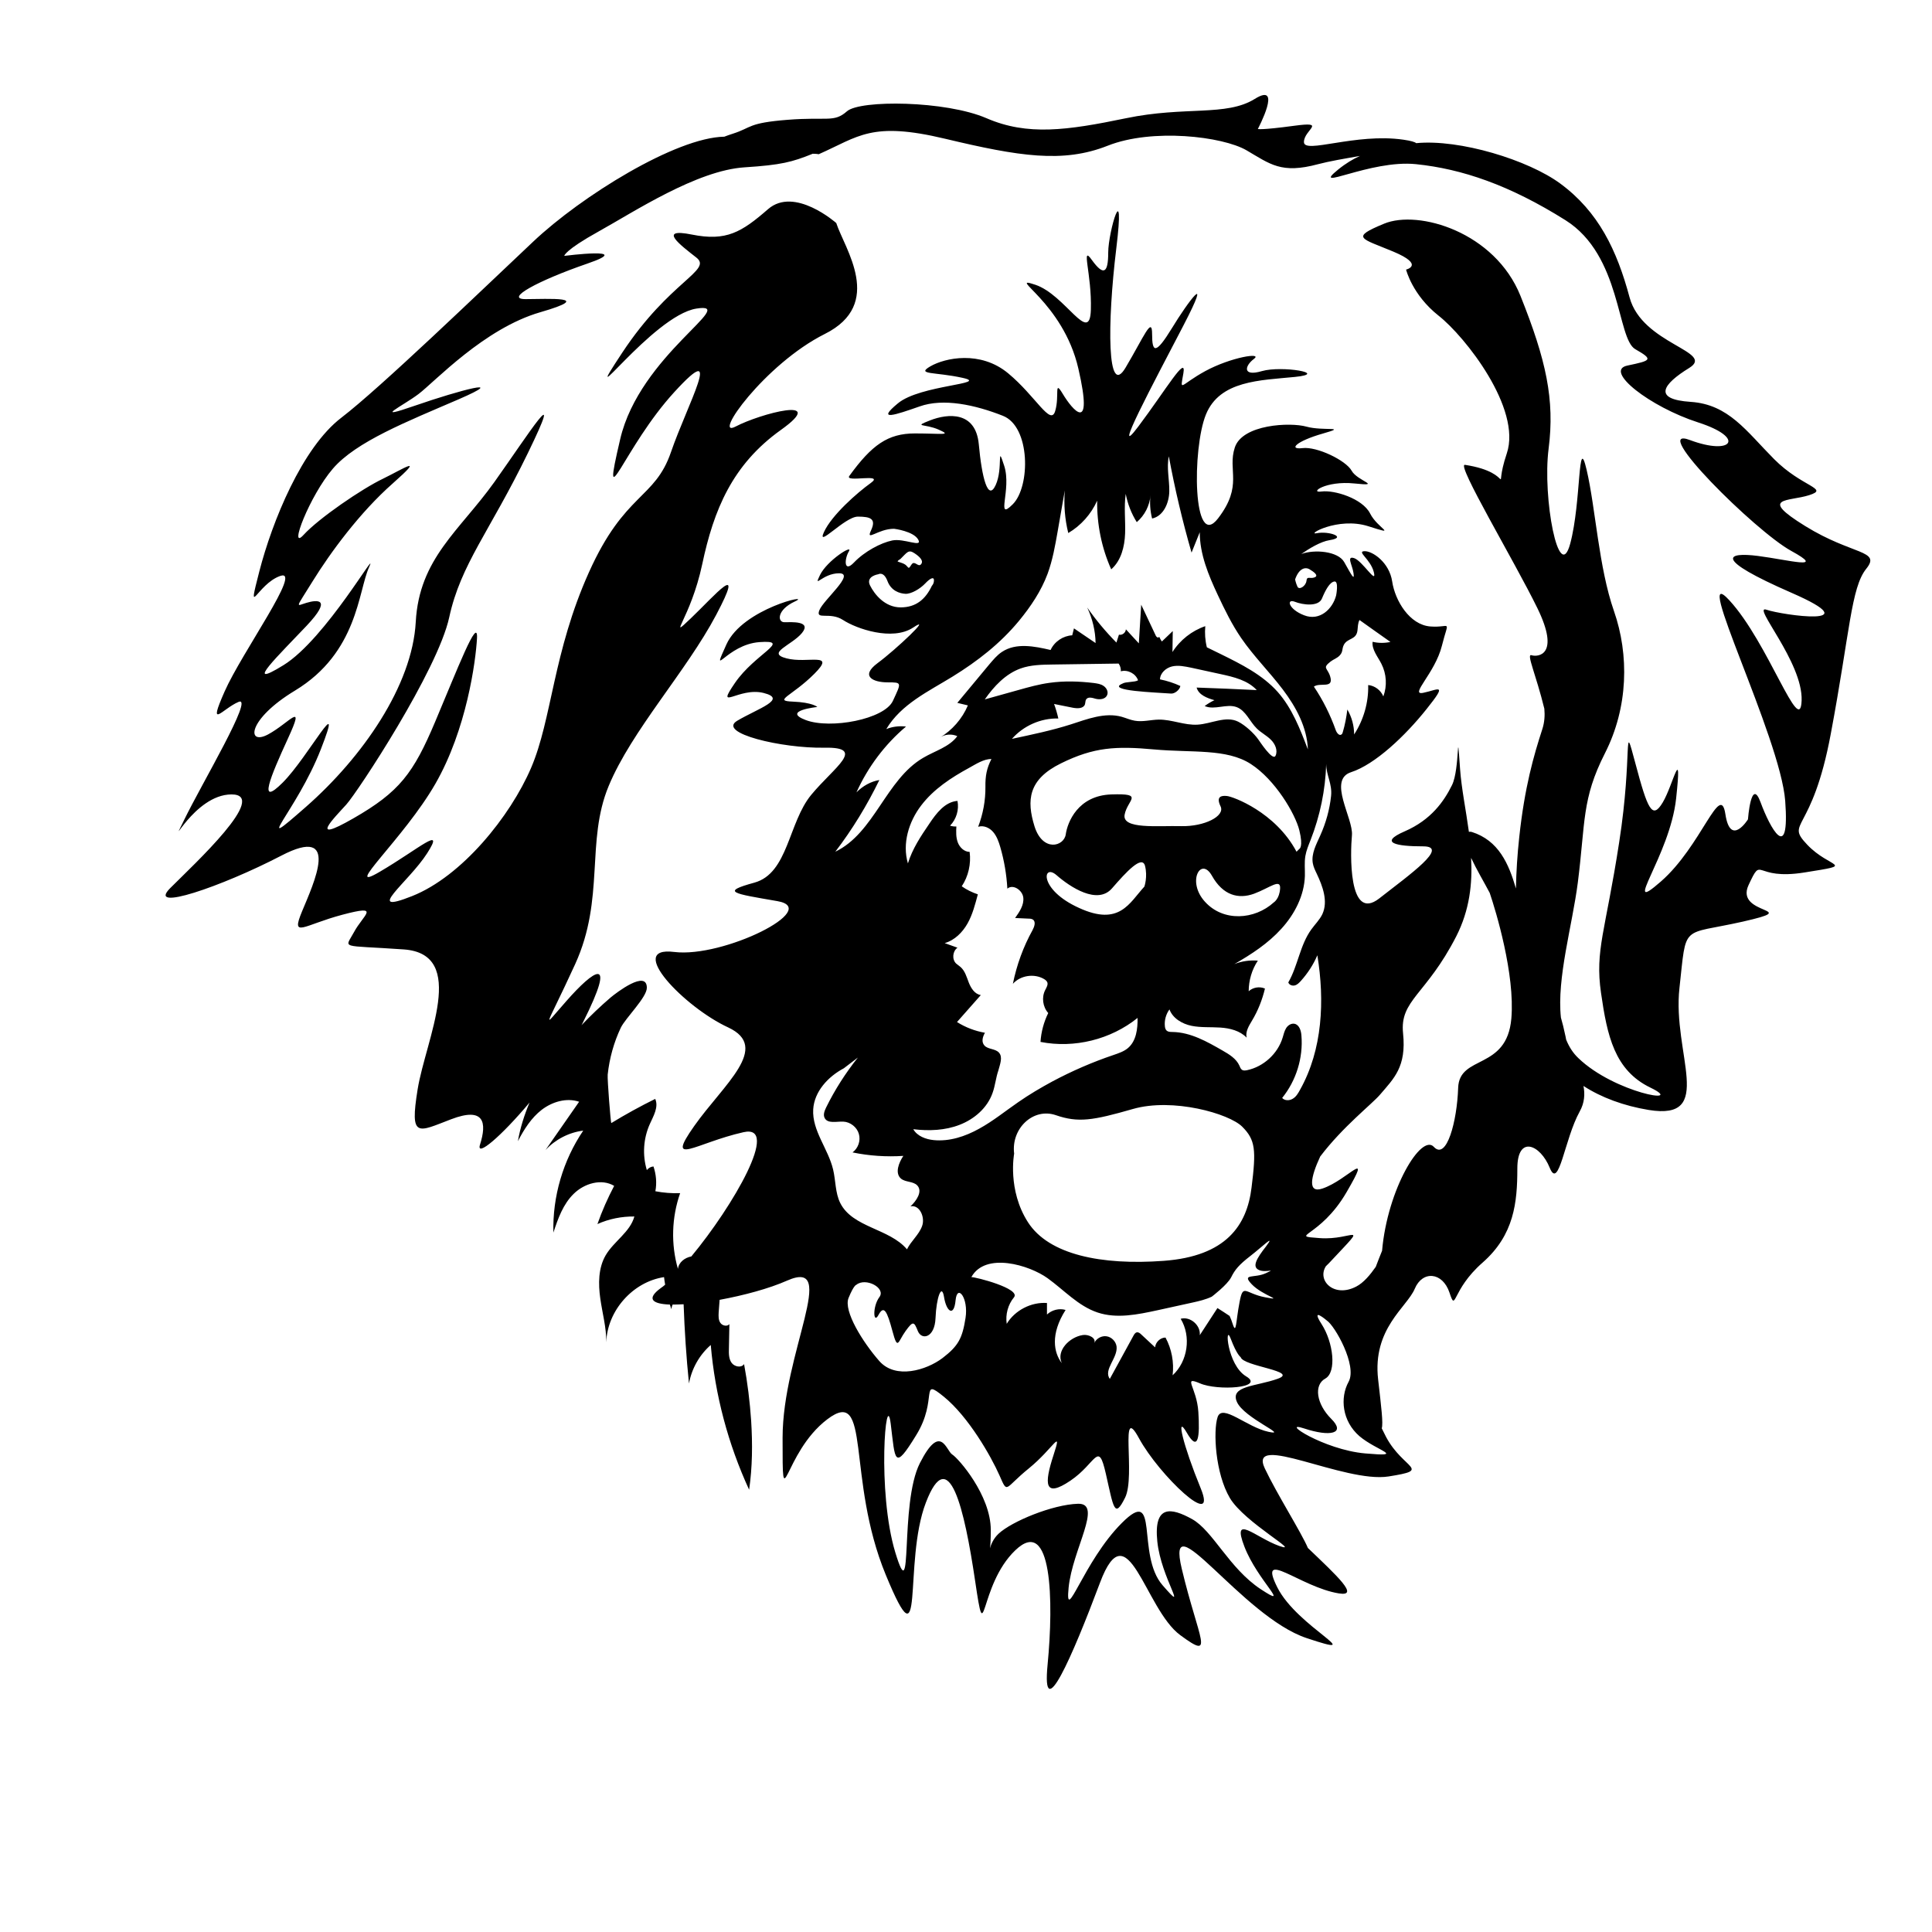
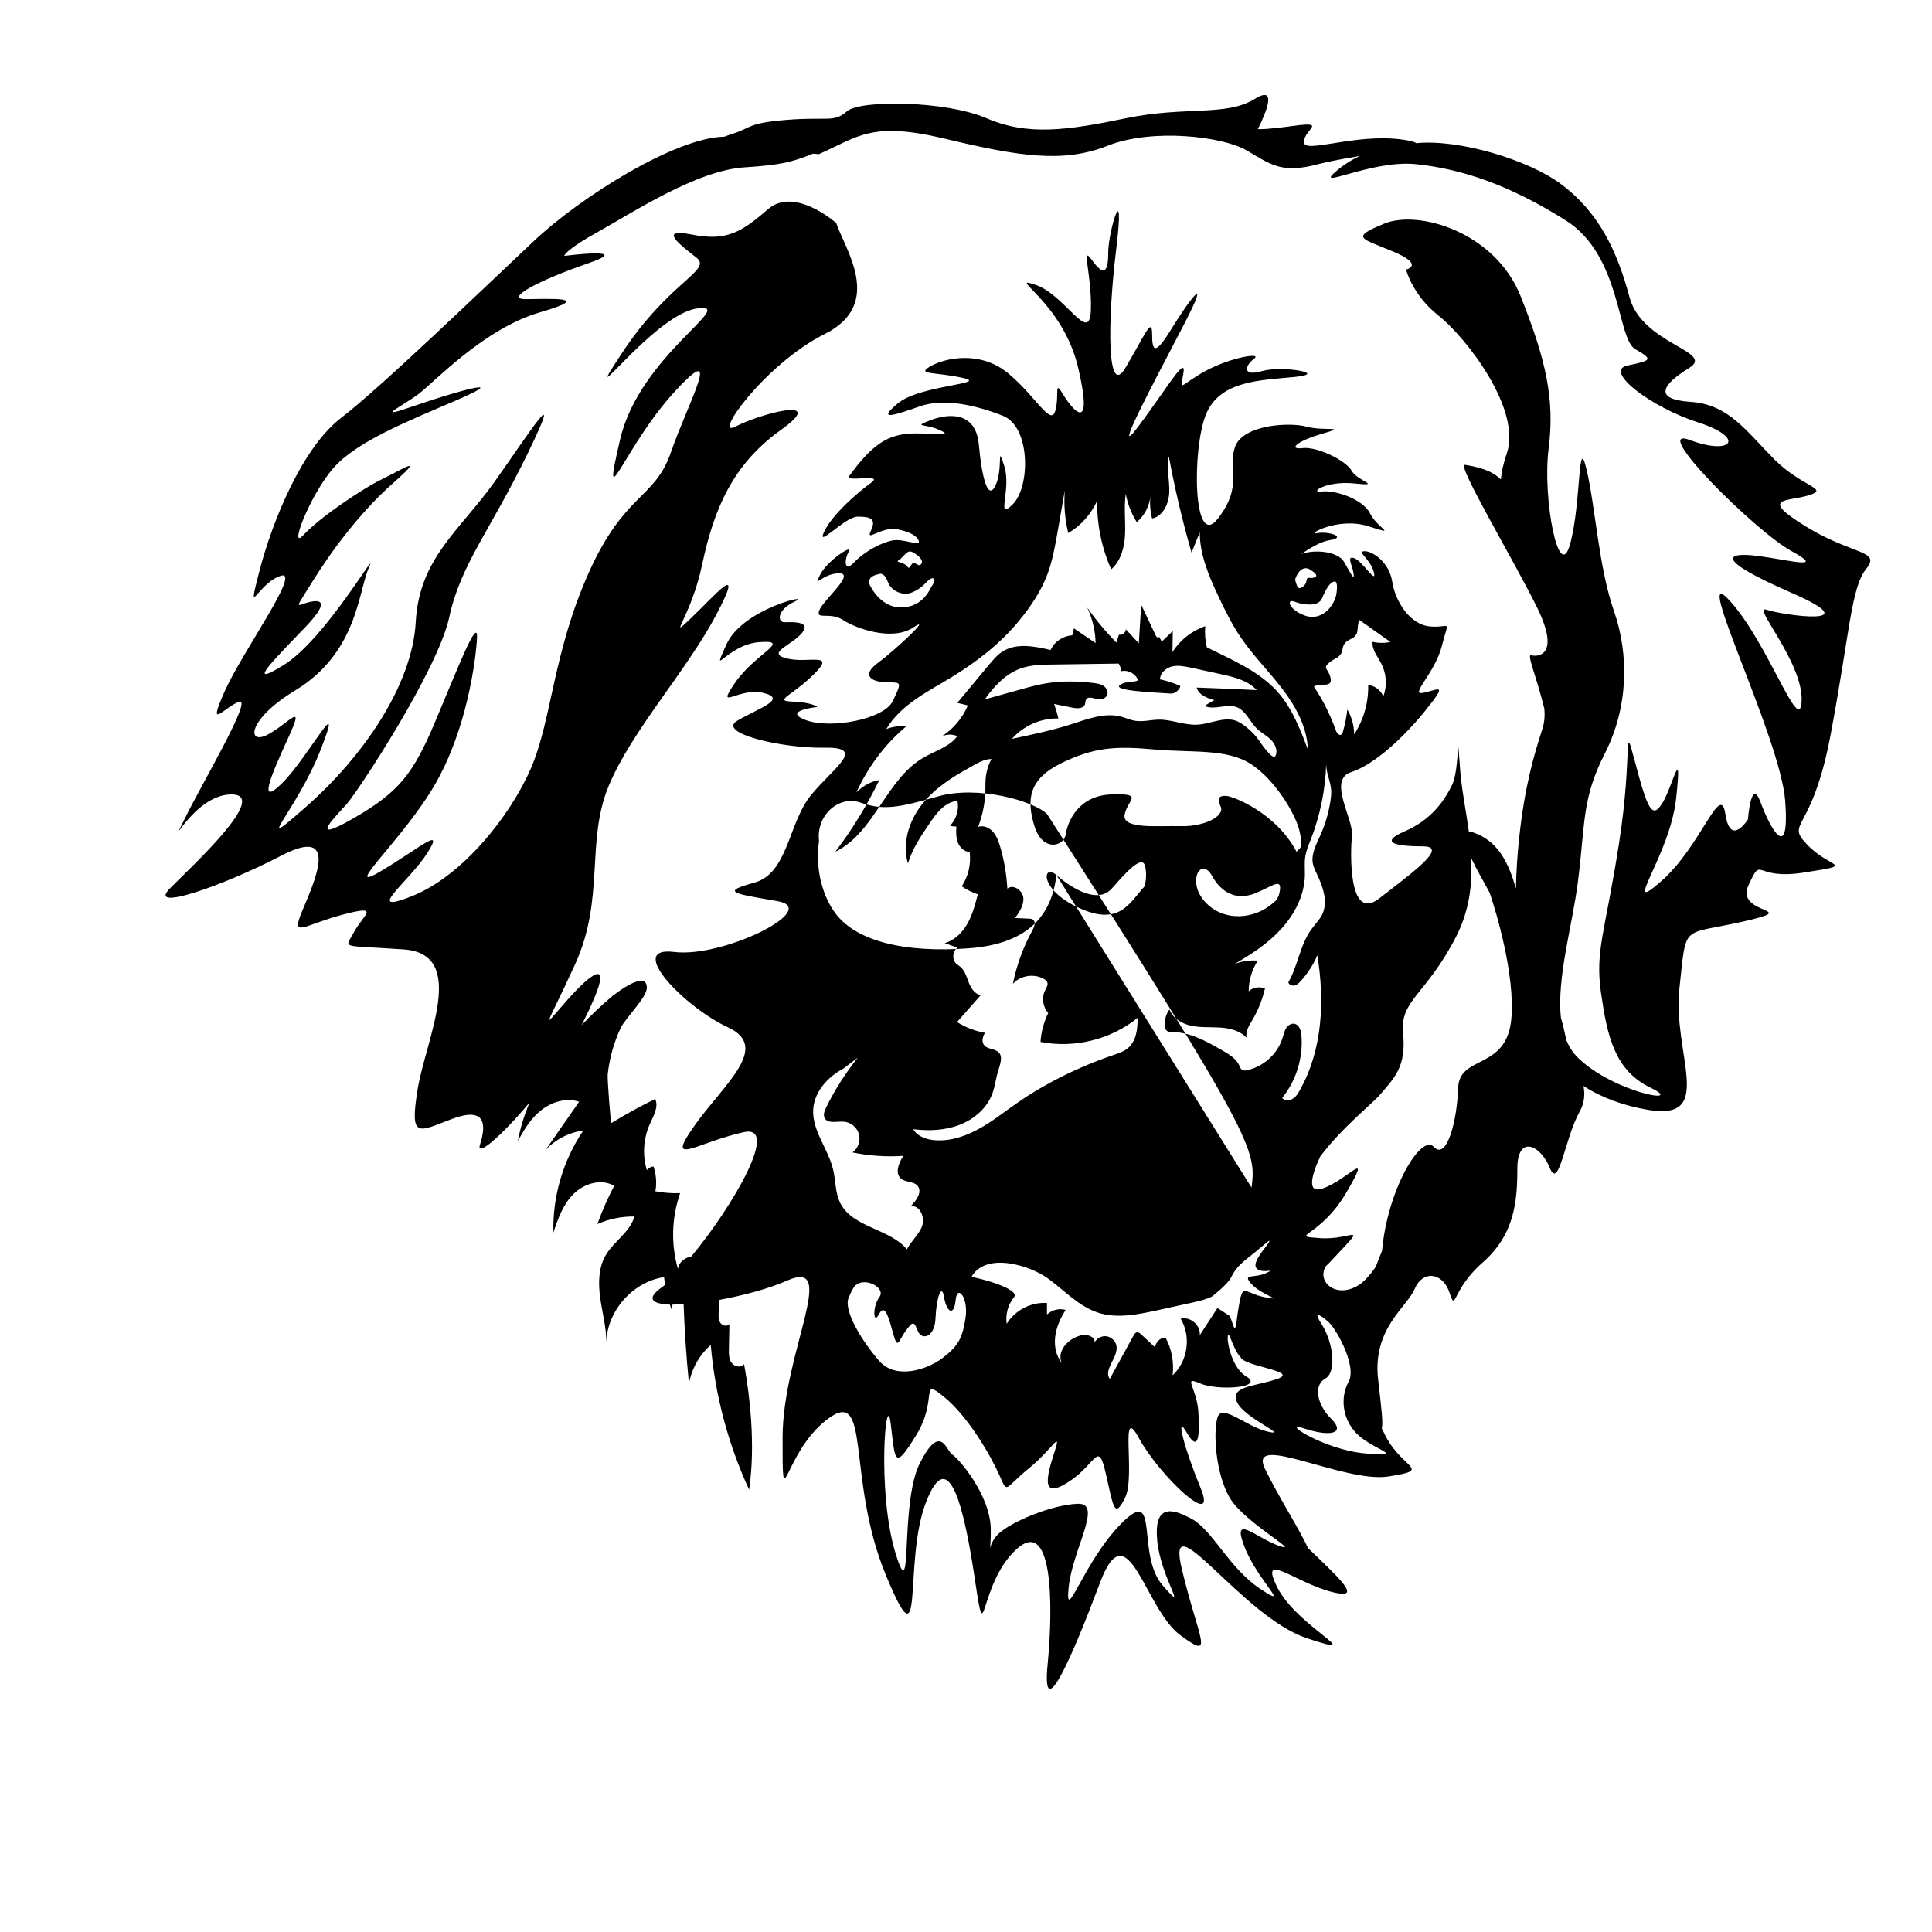
<svg xmlns="http://www.w3.org/2000/svg" version="1.1" id="Layer_1" x="0px" y="0px" viewBox="0 0 1224 1224" style="enable-background:new 0 0 1224 1224;" xml:space="preserve">
-   <path d="M1182.3,360.4c9.7-12-8.5-8.5-38.6-27.1c-30.1-18.6-10.6-15.4,2.5-19.6c13.1-4.2-4.5-5-22.2-22.8 c-17.7-17.8-28.8-34.7-52.9-36.3c-24.2-1.6-17.8-11.1-0.9-21.5c16.8-10.4-29.8-14.9-37.8-44.7c-8-29.8-19.6-54.2-43.9-72.1 c-20.2-14.9-63.7-28.3-91.3-25.6c-0.7-0.7-3.2-1.5-8.1-2.2c-30.3-4.4-63,9.3-63,1.5c0-7.8,15.1-13.2-6.3-10.3 c-21.5,2.9-22.9,2-22.9,2s16.1-30.3-2-19c-18.1,11.2-43.9,4.4-81.5,12.2c-37.6,7.8-62.5,11.2-88.4,0c-25.9-11.2-80.1-11.7-88.4-4.4 c-8.3,7.3-12.2,3.4-37.6,5.4c-25.4,2-22.5,4.9-34.7,8.8c-2,0.6-3.8,1.3-5.4,1.9c-30.7,0.5-90.6,37.7-121,66.4 c-34.2,32.2-96.7,92.5-121.6,111.6c-24.9,19-43.9,65.9-52,97.4c-8.1,31.5-1.5,8.1,13.2,2.9c14.6-5.1-24.2,48.3-35.2,73.2 c-11,24.9-1.5,11,8.8,6.6c10.3-4.4-23.4,52-34.4,74.7c-11,22.7,5.9-16.1,30-16.1s-23.4,43.9-38.8,59.3 c-15.4,15.4,32.2-0.7,70.3-20.5s20.5,17.6,13.2,35.2c-7.3,17.6,0.7,8.8,25.6,2.2c24.9-6.6,13.2,0,7.3,11c-5.9,11-9.5,8.1,31.5,11 c41,2.9,13.9,57.1,8.8,88.6c-5.1,31.5,0,27.1,21.2,19c21.2-8.1,22.7,2.2,18.3,16.1c-2.6,8.3,13.4-5.2,31.4-26.7 c-3.3,7.8-5.9,16-7.4,24.5c3.9-7.5,8.5-14.8,15.1-19.9c6.7-5.1,15.7-7.8,23.7-5.1c-7.1,10.2-14.2,20.4-21.3,30.6 c6.2-6.7,14.9-11.2,23.9-12.3c-12.8,18.9-19.5,41.8-18.9,64.6c2.9-8.9,6.2-18.1,12.9-24.6c6.7-6.6,17.6-9.8,25.6-5 c-4.1,7.8-7.7,15.9-10.6,24.2c7.3-3.3,15.4-4.9,23.4-4.8c-2.7,9.9-13,15.7-18.2,24.6c-4.7,8.1-4.7,18.1-3.4,27.3 c1.3,9.3,3.9,18.4,3.8,27.8c0.6-20,16.8-38.3,36.6-41.3c0.2,1.6,0.4,3.2,0.7,4.8c-0.9,0.8-1.8,1.5-2.7,2.1c-9.6,7-5.2,10.1,5.7,10.5 c0.3,1,0.6,2,0.9,2.9c0.2-1,0.4-2,0.8-2.9c2.1,0,4.5-0.1,7-0.2c0.6,16.8,1.7,33.5,3.4,50.2c1.7-9.4,6.6-18.1,13.8-24.4 c2.7,31.7,11,62.8,24.3,91.7c2.1-14.4,2.2-29,1.3-43.5c-0.8-12.1-2.3-24.2-4.5-36.1c-1.7,2.6-6.1,1.7-7.9-0.8 c-1.8-2.5-1.8-5.9-1.7-9c0.1-5.2,0.2-10.3,0.3-15.5c-1.4,1.7-4.5,1-5.7-0.8c-1.3-1.8-1.2-4.3-1.1-6.5c0.2-2.7,0.4-5.4,0.6-8.1 c15.2-2.8,31.3-7.1,42.8-12.2c33.2-14.6-2.9,45.9-2.9,99.6c0,53.7,0,9.8,28.3-11.7c28.3-21.5,11.7,37.1,37.1,98.6 c25.4,61.5,10.7-7.8,25.4-45.9c14.6-38.1,24.4,3.9,31.2,49.8c6.8,45.9,2,2.9,25.4-19.5c23.4-22.5,24.4,32.2,20.5,72.3 c-3.9,40,15.6-4.9,33.2-51.8c17.6-46.9,28.3,16.6,50.8,33.2s11.7,2.9,1-42c-10.7-44.9,38.1,30.3,79.1,43.9 c41,13.7-5.9-6.8-18.6-32.2c-12.7-25.4,14.6,0,39.1,3.9c13.2,2.1-0.9-10.8-19.7-28.8c-4.2-9.9-19.7-34.3-27.3-50.4 c-11-23.4,50.5,9.5,78.4,5.1c27.8-4.4,9.5-4.4-1.5-24.9c-1-1.9-1.9-3.8-2.8-5.6c1-3.1-0.3-13.4-2.3-31 c-3.7-32.2,18.3-45.7,23.2-57.4c4.9-11.7,17.6-10.7,22,2.4c4.4,13.2,1-1.5,21-19c20-17.6,22-38.1,22-59.6s14.6-15.1,20.5-0.5 s9.3-18.1,19-35.6c3.1-5.5,3.4-11.1,2.4-16.2c11.4,7.4,25.6,12.6,41.3,15.2c42.7,7,14.9-35.7,19.5-77.2c4.6-41.5,0.6-33.2,40.1-42.1 c39.5-9-5.4-3.7,3.7-23.2c9.1-19.5,2.6-2.6,35.7-8c33.2-5.3,15.8-2.4,1.5-17.5c-14.3-15.1,3-6.3,14.9-70.4 C1172,400.4,1172.7,372.4,1182.3,360.4z M532.3,762.1c-3.2-6.5-2.8-14.1-4.5-21.2c-3.1-13.1-13.4-24.6-12.6-38.1 c0.7-11.3,9.4-20.7,19.4-26l8.9-6.8c-7.8,9.8-14.6,20.4-20.1,31.6c-1,2.1-2,4.5-1,6.6c1.9,3.9,7.6,2.2,11.9,2.4 c4.4,0.2,8.6,3.5,9.8,7.7c1.3,4.3-0.4,9.2-4,11.8c10.6,2.2,21.5,2.9,32.2,2.2c-2.9,4.4-5.5,10.9-1.5,14.4c2.9,2.4,7.7,1.6,10.3,4.3 c3.6,3.8-0.5,9.8-4.3,13.3c5.8-1.3,9.4,6.9,7.4,12.4c-2,5.6-7,9.5-9.6,14.8C563.4,778.2,540.1,777.8,532.3,762.1z M542.6,502 c7.2-16,18-30.4,31.4-41.7c-4.2-0.5-8.5,0-12.5,1.6c9.4-15.8,26.8-23.9,41.9-33.2c15.9-9.8,30.3-21,42.2-35.4 c7.4-9,14-18.8,18.1-29.8c3.2-8.7,4.8-17.9,6.4-27c1.5-8.6,3-17.2,4.5-25.8c-0.7,9,0,18.2,2.2,27c8-4.7,14.5-12,18.3-20.5 c-0.2,14.9,2.8,29.9,8.9,43.5c6.3-5.5,8.5-14.4,8.8-22.7c0.3-8.4-0.8-16.8,0.4-25.1c1.2,6.3,3.6,12.5,7,17.9 c5-4.3,8.2-10.5,8.7-17.1c-0.6,4.9-0.2,10,1,14.8c7.2-1.5,10.8-9.9,10.9-17.3c0.1-7.4-1.8-14.9-0.3-22.1c3.8,20.5,8.6,40.9,14.4,61 c1.7-4.3,3.5-8.6,5.2-12.9c0,13.9,5.5,27.1,11.4,39.7c4.4,9.4,9,18.8,14.9,27.4c7.9,11.5,17.9,21.4,26.3,32.5 c8.4,11.1,15.4,24,15.9,38c-4.9-12.9-10-26.1-19.1-36.4c-9.7-10.9-23.1-17.6-36.1-24c-2.9-1.4-5.9-2.9-8.8-4.3 c-1.1-4.4-1.4-8.9-1-13.4c-8.5,2.9-16,8.8-20.8,16.4c0.1-4.4,0.1-8.9,0.2-13.3c-2.3,2.2-4.6,4.4-6.9,6.6c-0.7-0.9-1.2-2-1.7-3 c-0.1,0.3-0.4,0.5-0.7,0.5c-0.8,0-1.4-0.9-1.7-1.7c-3-6.4-6-12.7-9-19.1c-0.5,8.2-1,16.3-1.5,24.5c-2.7-3-5.5-5.9-8.2-8.9 c-0.1,2.1-2.3,3.9-4.4,3.4c-0.5,1.7-1.1,3.3-1.6,5c-6.8-6.9-13-14.3-18.5-22.2c3.3,7,5.2,14.8,5.3,22.5c-4.6-3.1-9.1-6.2-13.7-9.3 c-0.4,1.5-0.7,2.9-1.1,4.4c-5.8,0.3-11.3,4-13.7,9.3c-10.3-2.4-21.9-4.7-30.8,1.2c-3.2,2.1-5.6,5.1-8.1,8 c-6.7,8.1-13.5,16.2-20.2,24.3c2.2,0.5,4.5,1.1,6.7,1.6c-3.6,8.5-10,15.8-17.9,20.5c3.2-2.3,7.7-2.6,11.2-1 c-5.1,6.9-14.2,9.3-21.6,13.7c-23.7,13.8-30.9,47.6-55.7,59.5c10.8-14.1,20.1-29.4,27.9-45.4C551.9,495,546.6,497.9,542.6,502z M573.6,376.2c3.7,0.2,9.4-3.2,12.6-6.6c3.2-3.4,5.5-4.3,5.5-2c0,2.3-1.3,3.5-1.3,3.5c-4,8.4-9.9,13.7-19.8,13.7 c-9.9,0-16.5-8.1-19.4-13.9c-2.9-5.9,5.3-7.1,5.3-7.1s3.3-2,5.7,4.2C564.5,374.3,569.9,376,573.6,376.2z M568.7,355.5 c0.4-0.6,1.7-1.3,1.7-1.3c4.3-4.2,5.1-6.2,8.8-3.8c3.7,2.4,6.1,5,4.3,7.1c-1.8,2.1-4-2.6-5.9,0c-1.8,2.6-1.6,2.9-3.2,1 C572.8,356.5,568.3,356.1,568.7,355.5z M837.5,379.2c2.2-5.3,4.9-10.4,7.9-10.8c2.9-0.4,1.1,8.8,1.1,8.8 c-2.2,8.6-10.4,16.5-20.3,12.6c-9.9-3.8-11.4-10.6-6-8.6C825.5,383.3,835.3,384.5,837.5,379.2z M820.5,367.1c2.4-7,6.4-8.1,9.2-6.4 c2.7,1.6,6,4,3.1,5.1c-2.9,1.1-4.8-1.1-5.1,2.2c-0.4,3.3-4.6,6-5.7,3.7C820.9,369.3,820.5,367.1,820.5,367.1z M875.2,420.6 c3.2,6.3,3.7,13.9,1.2,20.6c-1.6-3.9-5.4-6.8-9.6-7.2c0.3,11-2.9,22.1-8.9,31.3c0-5.5-1.5-11-4.3-15.8c-0.6,4.9-1.5,9.7-2.9,14.4 c-0.2,0.5-0.3,1.1-0.8,1.4c-1.4,1.1-3-1-3.6-2.6c-3.5-9.8-8.1-19.1-13.9-27.7c3.9-2.9,12.8,1.7,10.3-6.5c-1.7-5.5-5.2-5.1,0.3-9.4 c1.8-1.4,4.2-2.1,5.8-3.9c2.1-2.3,1.3-3.8,2.4-6.3c2.2-4.9,8-3.2,8.8-9.4c0.3-2.3,0.2-4.7,1.3-6.7c6.5,4.6,13,9.3,19.6,13.9 c-3.7,0.8-7.6,0.8-11.3-0.1C869,411.6,872.9,416,875.2,420.6z M777.3,504.3c-3.7-0.4-7,0.4-4,6.6c2.9,6.2-10.3,12.8-24.9,12.5 c-14.6-0.4-37.7,2.2-35.9-7.3c1.8-9.5,12.8-13.5-8.4-12.8c-21.2,0.7-27.8,17.6-28.9,25.3c-1.1,7.7-14.6,11.4-19.8-5.1 c-5.1-16.5-4-29.7,16.8-39.9c20.9-10.3,34.8-11,59-8.8c24.2,2.2,45.8-0.7,61.2,9.2c15.4,9.9,28.2,31.5,30.8,42.1 c2.6,10.6,0,11.7,0,11.7l-1.8,1.8C808.1,514.5,781,504.6,777.3,504.3z M811,562.9c-0.4,6.6-4,8.8-4,8.8c-12.1,11-31.9,12.5-43.6-0.4 c-11.7-12.8-2.6-28.9,4.4-16.5c7,12.5,16.8,15,26.7,11.4C804.4,562.5,811.4,556.3,811,562.9z M797.6,804.6c4.4,2,11.6-1.4,4.4,2 s-15.7,0-8.9,7.1s21.4,10.6,8.5,8.2s-14-9.2-16.3,3.1c-2.4,12.3-2,21.1-4.4,13.6c-0.5-1.7-1.2-3.4-1.9-4.9c-2.6-1.7-5.1-3.4-7.7-5 c-3.7,5.7-7.5,11.5-11.2,17.2c0.7-6.2-6-12.1-12.1-10.4c6.8,11.2,4.5,27-5.1,35.8c1-8.2-0.6-16.7-4.5-23.9c-3.3,0-6.3,2.9-6.6,6.2 c-2.9-2.7-5.8-5.4-8.7-8.1c-0.8-0.8-1.8-1.6-2.9-1.4c-1,0.2-1.6,1.2-2.1,2.1c-5,9.1-10,18.3-15,27.4c-4.2-5.9,5.1-13.2,4.3-20.5 c-0.4-3.2-3.1-6-6.3-6.5c-3.2-0.5-6.6,1.4-7.9,4.4c1.6-3.3-3.6-5.8-7.2-5.2c-8.5,1.3-17,10-13.3,17.8c-5.1-6.6-7.4-18.3,2.4-33.7 c-4.1-1.2-8.7,0-11.8,2.9c0-2.4,0-4.9,0-7.3c-10-0.7-20.3,4.6-25.5,13.2c-0.9-5.9,0.8-12.2,4.6-16.8c4.5-5.5-24.3-12.9-27-12.8 c8.9-16.1,36.8-7.6,48.3,0.7c10.4,7.5,19.4,17.6,31.6,21.7c12.2,4.1,25.5,1.3,38-1.4c7.4-1.6,14.9-3.3,22.3-4.9 c4.1-0.9,8.3-1.9,12.1-3.7c0,0,0,0,0,0s9.9-7.5,12.3-12.3c2.4-4.8,4.8-7.8,12.3-13.6c7.5-5.8,16-14.3,9.9-6.1 C795.9,797.5,793.1,802.6,797.6,804.6z M632.9,666.9c-2.3-2.6-6.9-2-9.2-4.5c-2-2.2-1.3-5.3,0.3-8.1c-6.3-1.1-12.3-3.4-17.7-6.8 c5-5.7,10.1-11.4,15.1-17.1c-3.8-0.5-6.2-4.3-7.6-7.8c-1.4-3.6-2.4-7.5-5.3-10c-0.9-0.8-1.9-1.4-2.8-2.2c-2.7-2.7-2.2-7.8,0.9-10 c-2.7-1-5.4-1.9-8.1-2.9c6.3-1.8,11.3-6.8,14.5-12.5c3.2-5.7,4.8-12.1,6.5-18.4c-3.6-1.2-7.1-2.9-10.2-5.1c4.2-6.3,6-14.2,5-21.8 c-3.4,0-6.3-2.8-7.5-6c-1.2-3.2-1.1-6.7-0.9-10.1c-1.3,0.1-2.7-0.1-4-0.5c4-4.1,5.8-10.1,4.7-15.7c-7.9,0.6-13.4,7.8-17.8,14.4 c-5.4,7.9-10.8,16-13.6,25.2c-3.7-12.5,0.5-26.4,8.4-36.7c7.9-10.4,19.1-17.7,30.5-23.9c4-2.2,9.3-5.7,14-5.5 c-3,5.8-3.9,10.8-3.8,17.5c0.1,8.7-1.5,17.3-4.6,25.4c3.4-1.1,7.2,0.6,9.5,3.3c2.3,2.7,3.5,6.1,4.5,9.5c2.5,8.6,4,17.5,4.5,26.4 c3.6-3.1,9.6,1,10.1,5.7c0.5,4.7-2.4,9-5.2,12.9c2.9,0.1,5.8,0.3,8.7,0.4c0.9,0,1.8,0.1,2.6,0.6c2,1.4,0.9,4.5-0.2,6.6 c-5.9,10.6-10.1,22.2-12.5,34.1c4.8-5.4,13.6-6.7,19.8-3c0.8,0.5,1.6,1.1,2,2c0.6,1.6-0.5,3.3-1.3,4.9c-2.4,4.6-1.6,10.7,1.9,14.6 c-2.8,5.7-4.5,12-4.9,18.3c21.4,4.2,44.5-1.5,61.5-15.2c0.1,6.9-0.8,14.6-6.1,19.1c-2.6,2.2-6,3.3-9.2,4.4 c-13.3,4.5-26.2,10.1-38.6,16.7c-7.4,4-14.7,8.3-21.6,13.1c-8.3,5.7-16.1,12.1-24.9,16.9c-8.8,4.9-18.8,8.2-28.8,7.2 c-5-0.5-10.4-2.5-12.9-6.9c9.9,1.2,20.2,0.8,29.4-2.8c9.3-3.6,17.5-10.7,20.8-20.1c1.7-4.6,2.1-9.7,3.7-14.3 C633.6,674.1,635.4,669.7,632.9,666.9z M741.9,439.4c2.4,0.2,5.6-2.5,5.9-4.8c-4.1-1.9-8.5-3.3-12.9-4.2c0.1-4,3.8-7.3,7.7-8.2 c3.9-0.9,8,0,12,0.8c6.3,1.4,12.5,2.7,18.8,4.1c8.3,1.8,17.1,3.9,22.8,10.1c-12.7-0.6-25.4-1.2-38.1-1.6c1.3,4.7,6.7,6.7,11.3,8 c-2.2,1-4.3,2.3-6.2,3.7c6.3,2.8,13.9-1.7,20.3,0.7c5.8,2.2,8.2,9.1,12.7,13.5c2.7,2.7,6.2,4.4,8.9,7.1c2.7,2.6,4.6,6.8,3,10.2 c-1.8,3.7-10.4-9.7-10.9-10.3c-2.8-4-8.4-9.1-12.8-11.3c-7.9-3.9-17,1.4-25.7,1.9c-8.3,0.5-16.3-3.3-24.6-3.2 c-5.1,0.1-10.2,1.6-15.2,0.7c-2.9-0.5-5.5-1.7-8.3-2.5c-10.6-2.9-21.6,1.4-32.1,4.8c-12.2,3.9-24.8,6.5-37.4,9.2 c7.3-8.3,18.3-13.2,29.4-12.9c-0.7-3.1-1.6-6.2-2.7-9.2c4,0.8,8,1.6,12,2.4c2.8,0.5,6.4,0.6,7.5-2c0.4-1.1,0.2-2.5,0.9-3.4 c1.2-1.7,3.9-0.9,5.9-0.3c2.7,0.7,6.2,0.3,7.3-2.3c0.9-2.1-0.3-4.5-2.2-5.8c-1.8-1.3-4.2-1.6-6.4-1.9c-9.3-1.1-18.6-1.4-27.9-0.1 c-6.6,0.9-13.1,2.7-19.5,4.5c-7.2,2-14.3,4-21.5,6c5.8-8.3,13.2-16.2,22.7-19.6c6.4-2.3,13.4-2.4,20.3-2.5 c13.9-0.2,27.9-0.4,41.8-0.6c1,1.4,1.5,3.2,1.4,4.9c4.3-1.2,9.4,1.4,10.9,5.7c-2,1.3-7.9,0.8-9.9,2.1 C700.2,437.7,732.9,438.7,741.9,439.4z M669.3,554.4c8.8,7.7,26,19,35.2,8.4c9.2-10.6,19-21.2,20.9-14.3c1.8,7-0.4,13.2-0.4,13.2 c-9.5,10.3-15.7,25.3-41.4,13.5C657.9,563.6,660.5,546.8,669.3,554.4z M792.9,752.4c-2.9,23.9-16.1,43.5-55.7,46.4 c-39.5,2.9-72.7-3.9-85.9-24.4c-13.2-20.5-8.8-43.5-8.8-43.5c-2-16.1,12.2-29.3,26.4-24.4c14.2,4.9,23.4,3.4,48.8-3.9 c25.4-7.3,61,2.9,69.3,11.2C795.4,722.2,795.9,728.5,792.9,752.4z M557.1,862.3c-10.3-11.7-22.9-31.7-19.5-40 c3.4-8.3,4.9-8.3,4.9-8.3c5.9-4.9,19,2,14.6,7.8c-4.4,5.9-3.9,17.6-0.5,11.2c3.4-6.3,5.4-2.4,8.8,10.3c3.4,12.7,3.4,6.8,8.3,0 c4.9-6.8,5.4-5.9,7.8,0c2.4,5.9,10.7,4.4,11.2-8.3c0.5-12.7,3.9-22.5,5.4-13.2c1.5,9.3,6.3,12.7,7.3,2c1-10.7,8.3-1.5,6.3,11.2 s-4.4,17.6-14.6,25.4C586.9,868.1,567.4,874,557.1,862.3z M809.5,873.5c-13.7,4.9-30.3,4.4-25.9,14.6c4.4,10.3,33.7,22,20,19 c-13.7-2.9-29.3-18.1-32.2-9.3c-2.9,8.8-1.5,35.6,7.8,51.3c9.3,15.6,46.4,35.6,31.2,30.3c-15.1-5.4-30.3-21-22,0.5 c8.3,21.5,30.3,40,10.3,26.9c-20-13.2-30.3-37.1-43.5-44.4c-13.2-7.3-24.4-9.3-22,14.2c2.4,23.4,20.5,47.4,3.4,27.8 c-17.1-19.5-1.5-64-25.9-39.5c-24.4,24.4-36.1,65.4-33.7,41c2.4-24.4,22-53.7,5.9-53.2c-16.1,0.5-42,11.2-50.3,19 c-3.5,3.3-4.9,7.3-5.4,9.2c-0.2,1.5-0.3,1.2,0,0c0.2-1.6,0.5-5.1,0.5-11.6c0-22-20.5-45.4-24.4-47.8c-3.9-2.4-7.3-20.5-20.5,5.4 c-13.2,25.9-3.9,95.2-15.6,56.6c-11.7-38.6-5.9-105-2.9-81.5c2.9,23.4,2,30.3,16.1,7.3c14.2-22.9,2-37.1,17.6-24.4 c15.6,12.7,29.8,37.6,35.2,49.8s2.9,8.3,18.6-4.4c15.6-12.7,21.5-26.4,15.6-8.3c-5.9,18.1-5.9,27.3,10.7,16.1 c16.6-11.2,17.6-25.9,22.5-4.4c4.9,21.5,5.4,28.8,12.2,15.1c6.8-13.7-3.9-61,8.8-37.6c12.7,23.4,50.3,59.1,39.1,31.7 c-11.2-27.3-16.1-47.8-8.8-35.2c7.3,12.7,8.3,2.4,7.3-13.2c-1-15.6-10.3-22.9,1-18.1c11.2,4.9,41.5,2.9,29.3-4.4 c-12.2-7.3-13.7-34.2-9.8-23.9c3.9,10.3,6.3,11.7,6.3,11.7C787.6,865.7,823.2,868.6,809.5,873.5z M819,696.1 c-2.1,1.3-5.1,1.3-6.7-0.5c8.9-11,13.4-25.5,12.2-39.6c-0.2-3.1-1.4-6.8-4.4-7.4c-2.1-0.4-4.2,1-5.3,2.8c-1.1,1.8-1.6,4-2.2,6 c-3.1,10.2-12.1,18.4-22.5,20.6c-1.1,0.2-2.3,0.4-3.2-0.2c-0.9-0.6-1.3-1.7-1.7-2.7c-2-4.4-6.4-7.1-10.6-9.5 c-9.9-5.7-20.3-11.6-31.7-11.8c-1.4,0-3,0-4-1.1c-0.6-0.7-0.8-1.6-0.9-2.5c-0.4-3.8,0.7-7.7,2.9-10.7c2.1,5.7,8.1,9.2,14,10.4 s12.1,0.7,18.2,1.1c6.1,0.4,12.5,2,16.7,6.4c-0.9-3.8,1.4-7.4,3.4-10.8c3.8-6.3,6.5-13.2,8.2-20.3c-3.4-1.5-7.6-0.8-10.3,1.7 c0-6.8,2-13.7,5.8-19.4c-5-0.4-10.2,0.3-14.9,2.2c10.8-6.2,21.4-13.1,29.8-22.4c8.4-9.2,14.5-21,14.9-33.5c0.1-4.2-0.4-8.5,0.3-12.6 c0.6-3.5,2-6.8,3.3-10.1c6-15.3,9.4-31.7,9.9-48.2c0,7.1,3.9,12.6,3.1,20.2c-0.9,8.7-3.3,17.2-6.9,25.2c-2.5,5.6-5.7,11.4-4.7,17.4 c0.4,2.4,1.5,4.6,2.5,6.7c3.8,8,7.3,17.5,3.6,25.6c-1.7,3.6-4.7,6.5-7,9.7c-7.2,9.9-8.5,23-14.6,33.6c0.5,1.6,2.5,2.3,4.1,1.9 c1.6-0.4,2.8-1.7,3.9-2.9c4.3-4.8,7.9-10.3,10.4-16.2c4.7,28.8,3.3,59.7-10.9,85.1C822.4,692.7,821.1,694.9,819,696.1z M864.9,920.8 c-26.3-2.3-54.9-21.2-38.6-15.8c16.3,5.4,26.6,3.3,17.1-6.1c-9.4-9.4-11.2-21.4-3.8-25.5s5.1-23-2.3-34.5c-7.4-11.5,3.3-2.3,3.3-2.3 c5.1,3.3,19.4,28.6,13.8,38.8c-5.6,10.2-4.1,25,6.9,34.5C872.3,919.2,891.2,923.1,864.9,920.8z M957.5,645.3 c-2.9,33-33,22.7-33.7,43.9c-0.7,21.2-7.3,46.1-15.4,37.4c-7.9-8.7-29.4,26.8-32.8,65.8c-1.4,3.4-2.7,6.8-4,10.2 c-3.5,5-7.7,10.1-12.4,12.5c-14,7.3-25-3.8-19.2-12.9c1.3-1.2,2.6-2.6,3.9-4c23.7-25.3,13-12.3-7.7-13.8s0,0,16.9-29.1 s0.8-7.7-15.3-2.3c-9.5,3.2-7.5-7.2-1.4-20.3c14.4-19,32.8-33.2,37.9-39.2c8.8-10.3,16.8-17.6,14.6-38.8 c-2.2-21.2,14.6-24.2,33.7-61.5c8.5-16.7,10.3-33.5,9.4-49.7c3.5,7.5,7.9,14.8,11.8,22.2C947.7,577.2,959.9,617.3,957.5,645.3z M1119.2,386.3c-9.9-3.5,23.1,33.2,22.2,57.5c-0.9,24.3-21.1-36.7-45.8-63.5c-24.6-26.8,32.4,86.9,35.4,127.1 c3,40.3-9.6,17.2-15.6,0.9c-6-16.3-8,10.8-8,10.8s-11.1,17.8-14.3-3.3c-3.2-21.1-15.1,20.2-40.9,42.7c-25.8,22.5,5.8-16.2,9.7-52.7 c3.9-36.4-1.9-8.4-8.5,2.6c-6.6,11-9.5,4.7-17.4-25.1c-8-29.8-1.4-6.1-10.2,50.4c-8.7,56.5-15.4,68.2-11.5,95.3 c3.9,27.1,8.5,49.1,31.4,60.1c22.9,11.1-22.7,3.4-45.7-18.7c-3.5-3.3-6-7.3-7.8-11.8c-0.2-1.1-0.4-2.3-0.7-3.4 c-0.7-3.5-1.6-7-2.6-10.5c-2.7-25,7.2-58.3,10.7-85.5c4.9-38.5,2.4-52.9,17.2-82c14.8-29.1,15.4-62.3,5.7-90.1 c-9.7-27.8-11.6-65-17.3-89.4c-5.7-24.4-3.3,20.2-10.4,46.7c-7.1,26.4-17.7-28.9-13.7-60.1c4-31.2-1.6-56.3-17.8-96.8 c-16.2-40.5-64.6-54.8-86.4-45.8s-14.5,9.2,5.8,17.7c20.3,8.5,8.1,11.4,8.1,11.4s3.9,16,20.6,29.2c16.8,13.2,52.8,58.9,43.2,87.3 c-9.5,28.3,7.1,12.3-26.5,7.2c-5.8-0.9,31.3,60.9,45.9,90.8c14.6,29.9,0.4,31.1-3.8,29.8c-3.3-1,2.9,12.2,8.2,33.9 c0.4,4.3,0.1,8.7-1.3,13c-5.4,16.6-11.2,36.6-14.6,68.4c-1.2,10.9-1.9,21.9-2.1,32.5c-4.6-15.8-11-30.4-27.9-35.8 c-0.6-0.2-1.3-0.2-1.9-0.1c-1.9-14-4.7-27.4-5.6-39.9c-2.2-31.5,0,0-5.1,10.3s-13.2,22-30,29.3c-16.8,7.3-5.1,9.5,11.7,9.5 c16.8,0-8.1,17.6-27.8,33c-19.8,15.4-18.3-29.3-17.3-40c1-10.7-15.6-35.2-0.5-40c15.1-4.9,34.2-22.9,47.8-40 c13.7-17.1,7.3-12.2-2-10.3c-9.3,2,7.3-12.2,11.7-29.8c4.4-17.6,5.9-11.2-7.3-12.2c-13.2-1-22.4-16.4-24.2-28.5 c-1.8-12.1-12.5-19.4-17.6-19.2c-5.1,0.2,4,5.1,6,13.4c2,8.2-7.3-7.3-12.5-9c-5.1-1.6-1.1,4.4-0.4,9.5s-1.1,1.5-5.9-7 c-3.9-6.9-18.8-8.2-27.2-5.1c4.9-3.4,12.2-7.9,18-8.8c11.4-1.8-0.7-5.9-8.1-4.4c-7.3,1.5,13.2-10.6,32.6-4.4 c19.4,6.2,5.9,1.5,1.1-8.1c-4.8-9.5-22.7-15-30.8-13.9c-8.1,1.1,2.6-7,20.9-5.1s1.8-1.5-1.8-8.1c-3.7-6.6-22-15.4-31.1-14.3 c-9.2,1.1-4-4.4,12.8-9.2c16.8-4.8,0-1.5-10.3-4.4c-10.3-2.9-40.6-1.5-45.4,13.2c-4.8,14.6,5.5,23.9-10.6,44.9 c-16.1,21-16.5-44.2-7.7-65.8s34.4-21.6,56.4-23.8c22-2.2-8.4-7.3-20.9-3.7c-12.5,3.7-11-3.3-5.1-7.7s-14.6-1.1-30.8,7.7 c-16.1,8.8-16.1,13.9-13.9,1.5c2.2-12.5-11,10.3-28.6,33.7c-17.6,23.4,9.5-27.3,28.6-64c19-36.6,2.9-15.1-7.3,1.7 c-10.3,16.8-12.5,15.4-12.5,3.7c0-11.7-5.1,1.5-16.8,21.2c-11.7,19.8-11.7-27.8-5.9-75.4s-5.1-10.7-5.1,2.4 c0,13.2-2.9,15.1-10.3,4.9c-7.3-10.3,0,8.8-0.7,31.5c-0.7,22.7-16.1-9.5-35.2-15.9c-19-6.3,17.6,10.7,27.3,53.2 c9.8,42.5-3.9,25.9-9.8,16.1c-5.9-9.8-2,1-4.9,10.7c-2.9,9.8-12.2-9.3-29.8-23.9c-17.6-14.6-40-9.8-49.3-4.4 c-9.3,5.4,2.9,3.4,20.5,7.3c17.6,3.9-26.9,4.4-41,16.1c-14.2,11.7-1.5,7.3,13.7,2c15.1-5.4,35.2-1,52.7,5.9 c17.6,6.8,17.6,44.9,6.3,56.1c-11.2,11.2-0.5-9.3-5.4-24.4s-0.5,1.5-5.4,12.2c-4.9,10.7-8.8-4.9-10.7-25.9 c-2-21-19.5-19.5-30.8-15.1c-11.2,4.4-3.4,2,5.4,5.9c8.8,3.9,2,2.4-15.1,2.4c-17.1,0-27.3,7.3-41.5,26.9c-3.3,4.5,22.5-2,13.7,4.4 c-8.8,6.3-24.9,20.5-29.8,31.2c-4.9,10.7,13.2-9.8,21.5-9.8s11.7,1.5,8.3,8.8c-3.4,7.3,4.4-1.1,14.6-1.1c0,0,12.5,1.5,15.4,7 c2.7,5.1-9.2-1.1-16.5,0.4c-7.3,1.5-17.6,7-24.2,13.9c-6.6,7-6.2-2.2-3.3-7c2.9-4.8-13.9,5.9-18.3,15c-4.4,9.2,1.5-1.1,12.1-1.1 c10.6,0-9.9,16.8-12.5,23.4c-2.6,6.6,6.6,0.7,15,6.2c8.4,5.5,31.2,13.5,44.4,4.8c13.2-8.8-11.2,14.2-22.5,22.5 c-11.2,8.3-2.9,12.2,6.3,12.2c9.3,0,8.8,0,3.4,11.7c-5.4,11.7-39.5,18.1-55.2,12.2c-15.6-5.9,7.3-8.3,7.3-8.3s-2.9-2.9-15.6-3.4 c-12.7-0.5-0.5-3.4,13.7-17.6c14.2-14.2-4.4-6.3-17.6-9.8c-13.2-3.4,3.4-8.3,9.8-16.1c6.3-7.8-6.8-6.8-11.2-6.8 c-4.4,0-4.9-7.8,6.8-13.2c11.7-5.4-33.2,4.4-43.5,27.3c-10.3,22.9,0,0,21-1.5c21-1.5-2.9,7.3-15.6,25.9c-12.7,18.6,2.4,2.4,18.1,6.3 c15.6,3.9-3.4,9.8-16.6,17.6c-13.2,7.8,28.3,17.6,55.2,17.1c26.9-0.5,6.3,12.2-8.3,29.8c-14.6,17.6-14.6,49.8-36.1,55.7 c-21.5,5.9-13.7,6.8,14.6,11.7s-34.2,36.1-65.4,32.2c-31.2-3.9,6.8,35.2,34.2,47.8c27.3,12.7-2.9,36.1-21.5,62.5 c-18.6,26.4,1,10.7,31.2,3.9c23.7-5.4-6.6,46.9-33,78.7c-4.2,0.8-8,3.7-8.5,7.9c-4.5-15.6-4-32.6,1.4-48c-5.2,0.2-10.5-0.2-15.7-1.2 c1-5.2,0.5-10.7-1.2-15.7c-1.6,0.1-3.2,1-4.2,2.3c-2.9-9.6-2.2-20.1,1.9-29.2c2.3-5.1,5.7-10.8,3.4-15.9 c-9.5,4.7-18.8,9.8-27.8,15.3c-0.4,0.3-2.6-27.9-2.3-30.7c1.1-10.3,3.9-20.4,8.3-29.7c3-6.2,16.5-19.2,16.5-25.3 c0-11.7-19.3,3.1-23,6.2c-6.4,5.5-12.5,11.3-18.4,17.5c0.4-0.7,0.8-1.4,1.1-2.1c22-43.9,6.3-32.5-10.5-13.4 c-16.8,19-13.7,18.5,5.4-23.2c19-41.7,6.6-77.6,21.2-112.8s49.1-72.5,68.1-108.4c19-35.9-0.7-12.5-16.1,2.2c-15.4,14.6,0,0,7.3-34.4 c7.3-34.4,19-63,49.8-85c30.8-22-13.2-10.3-28.6-2.2c-15.4,8.1,18.3-39.5,56.4-58.6c38.1-19,12.5-54.2,7.3-70.3 c0,0-26.4-23.4-43.2-8.8s-26.4,20.5-48.3,16.1c-22-4.4-7.3,6.6,2.9,14.6c10.3,8.1-16.8,14.6-46.9,60.1c-30,45.4,19-23.4,46.9-27.8 c27.8-4.4-35.9,29.3-48.3,82.8c-12.5,53.5,2.2,5.1,34.4-30c32.2-35.2,8.1,8.1-2.2,38.1c-10.3,30-29.3,25.6-52,76.2 c-22.7,50.5-23.4,93-36.6,123.8c-13.2,30.8-43.9,68.8-75.4,81.3c-31.5,12.5-2.2-8.8,9.5-27.1c11.7-18.3-5.1-2.9-30,11.7 c-24.9,14.6,15.4-21.2,35.2-55.7c19.8-34.4,25.6-77.6,26.4-92.3c0.7-14.6-12.5,19.8-26.4,52.7c-13.9,33-22.7,44.7-52,61.5 c-29.3,16.8-11.7-0.7-4.4-8.8c7.3-8.1,57.9-85,65.2-118.6c7.3-33.7,25.6-54.2,49.8-104c24.2-49.8,0.7-12.5-21.2,18.3 c-22,30.8-47.6,48.3-49.8,88.6c-2.2,40.3-33.7,85.7-69.6,117.2c-35.9,31.5-5.9,2.9,9.5-36.6c15.4-39.5-8.1,5.1-24.2,21.2 c-16.1,16.1-7.8-3.7,3.4-28.1c11.2-24.4,1-9.8-12.7-2.4c-13.7,7.3-13.2-9.5,17.1-27.8c39.8-24.1,40-63,46.9-78.1 c6.8-15.1-27.3,45.4-54.2,62c-26.9,16.6-2-7.3,14.6-24.9c16.6-17.6,6.8-16.6,0-14.6c-6.8,2-7.3,4.4,3.9-13.7 c11.2-18.1,29.8-43.5,50.8-62c21-18.6,6.8-9.3-6.3-2.9c-13.2,6.3-40.5,24.9-50.3,35.6c-9.8,10.7,3.9-24.9,18.6-42 s46.9-29.8,79.6-43.9c32.7-14.2,1-5.9-27.3,3.9c-28.3,9.8-8.3,0.5,2-7.3c10.3-7.8,41.5-41.5,77.1-51.8c35.6-10.3,4.4-8.3-9.3-8.3 c-13.7,0,7.8-11.7,39.1-22.5c31.2-10.7-14.6-4.9-14.6-4.9s0-3.4,22-15.6c22-12.2,62-38.6,92.3-40.5c23.1-1.5,30-3.3,43.1-8.6 c2.4,0,3.8,0.3,3.8,0.3c25.4-11.2,33.2-21,80.1-9.8c46.9,11.2,74.7,15.6,103,4.4c28.3-11.2,72.7-5.9,87.9,2.9 c15.1,8.8,22,15.1,45.4,8.8c6.8-1.8,16.6-3.5,26.5-5.2c-4.3,1.9-9,4.7-13.8,8.6c-18.1,14.7,20.2-6.4,49.3-3.4 c29.1,3,59.2,13.2,94.7,35.5c35.5,22.3,32.5,75,44.2,81.7c11.7,6.7,10.2,7.2-5,10.4c-15.2,3.2,14.4,26.2,44.8,36 c30.5,9.8,21.6,21.2-5.1,11.2c-26.8-10.1,41.3,57.7,64.1,70.2c22.8,12.5-1.5,5.7-21.1,3.2c-19.6-2.5-29,1.4,21.4,23.4 C1185.7,397.7,1129.1,389.7,1119.2,386.3z" />
+   <path d="M1182.3,360.4c9.7-12-8.5-8.5-38.6-27.1c-30.1-18.6-10.6-15.4,2.5-19.6c13.1-4.2-4.5-5-22.2-22.8 c-17.7-17.8-28.8-34.7-52.9-36.3c-24.2-1.6-17.8-11.1-0.9-21.5c16.8-10.4-29.8-14.9-37.8-44.7c-8-29.8-19.6-54.2-43.9-72.1 c-20.2-14.9-63.7-28.3-91.3-25.6c-0.7-0.7-3.2-1.5-8.1-2.2c-30.3-4.4-63,9.3-63,1.5c0-7.8,15.1-13.2-6.3-10.3 c-21.5,2.9-22.9,2-22.9,2s16.1-30.3-2-19c-18.1,11.2-43.9,4.4-81.5,12.2c-37.6,7.8-62.5,11.2-88.4,0c-25.9-11.2-80.1-11.7-88.4-4.4 c-8.3,7.3-12.2,3.4-37.6,5.4c-25.4,2-22.5,4.9-34.7,8.8c-2,0.6-3.8,1.3-5.4,1.9c-30.7,0.5-90.6,37.7-121,66.4 c-34.2,32.2-96.7,92.5-121.6,111.6c-24.9,19-43.9,65.9-52,97.4c-8.1,31.5-1.5,8.1,13.2,2.9c14.6-5.1-24.2,48.3-35.2,73.2 c-11,24.9-1.5,11,8.8,6.6c10.3-4.4-23.4,52-34.4,74.7c-11,22.7,5.9-16.1,30-16.1s-23.4,43.9-38.8,59.3 c-15.4,15.4,32.2-0.7,70.3-20.5s20.5,17.6,13.2,35.2c-7.3,17.6,0.7,8.8,25.6,2.2c24.9-6.6,13.2,0,7.3,11c-5.9,11-9.5,8.1,31.5,11 c41,2.9,13.9,57.1,8.8,88.6c-5.1,31.5,0,27.1,21.2,19c21.2-8.1,22.7,2.2,18.3,16.1c-2.6,8.3,13.4-5.2,31.4-26.7 c-3.3,7.8-5.9,16-7.4,24.5c3.9-7.5,8.5-14.8,15.1-19.9c6.7-5.1,15.7-7.8,23.7-5.1c-7.1,10.2-14.2,20.4-21.3,30.6 c6.2-6.7,14.9-11.2,23.9-12.3c-12.8,18.9-19.5,41.8-18.9,64.6c2.9-8.9,6.2-18.1,12.9-24.6c6.7-6.6,17.6-9.8,25.6-5 c-4.1,7.8-7.7,15.9-10.6,24.2c7.3-3.3,15.4-4.9,23.4-4.8c-2.7,9.9-13,15.7-18.2,24.6c-4.7,8.1-4.7,18.1-3.4,27.3 c1.3,9.3,3.9,18.4,3.8,27.8c0.6-20,16.8-38.3,36.6-41.3c0.2,1.6,0.4,3.2,0.7,4.8c-0.9,0.8-1.8,1.5-2.7,2.1c-9.6,7-5.2,10.1,5.7,10.5 c0.3,1,0.6,2,0.9,2.9c0.2-1,0.4-2,0.8-2.9c2.1,0,4.5-0.1,7-0.2c0.6,16.8,1.7,33.5,3.4,50.2c1.7-9.4,6.6-18.1,13.8-24.4 c2.7,31.7,11,62.8,24.3,91.7c2.1-14.4,2.2-29,1.3-43.5c-0.8-12.1-2.3-24.2-4.5-36.1c-1.7,2.6-6.1,1.7-7.9-0.8 c-1.8-2.5-1.8-5.9-1.7-9c0.1-5.2,0.2-10.3,0.3-15.5c-1.4,1.7-4.5,1-5.7-0.8c-1.3-1.8-1.2-4.3-1.1-6.5c0.2-2.7,0.4-5.4,0.6-8.1 c15.2-2.8,31.3-7.1,42.8-12.2c33.2-14.6-2.9,45.9-2.9,99.6c0,53.7,0,9.8,28.3-11.7c28.3-21.5,11.7,37.1,37.1,98.6 c25.4,61.5,10.7-7.8,25.4-45.9c14.6-38.1,24.4,3.9,31.2,49.8c6.8,45.9,2,2.9,25.4-19.5c23.4-22.5,24.4,32.2,20.5,72.3 c-3.9,40,15.6-4.9,33.2-51.8c17.6-46.9,28.3,16.6,50.8,33.2s11.7,2.9,1-42c-10.7-44.9,38.1,30.3,79.1,43.9 c41,13.7-5.9-6.8-18.6-32.2c-12.7-25.4,14.6,0,39.1,3.9c13.2,2.1-0.9-10.8-19.7-28.8c-4.2-9.9-19.7-34.3-27.3-50.4 c-11-23.4,50.5,9.5,78.4,5.1c27.8-4.4,9.5-4.4-1.5-24.9c-1-1.9-1.9-3.8-2.8-5.6c1-3.1-0.3-13.4-2.3-31 c-3.7-32.2,18.3-45.7,23.2-57.4c4.9-11.7,17.6-10.7,22,2.4c4.4,13.2,1-1.5,21-19c20-17.6,22-38.1,22-59.6s14.6-15.1,20.5-0.5 s9.3-18.1,19-35.6c3.1-5.5,3.4-11.1,2.4-16.2c11.4,7.4,25.6,12.6,41.3,15.2c42.7,7,14.9-35.7,19.5-77.2c4.6-41.5,0.6-33.2,40.1-42.1 c39.5-9-5.4-3.7,3.7-23.2c9.1-19.5,2.6-2.6,35.7-8c33.2-5.3,15.8-2.4,1.5-17.5c-14.3-15.1,3-6.3,14.9-70.4 C1172,400.4,1172.7,372.4,1182.3,360.4z M532.3,762.1c-3.2-6.5-2.8-14.1-4.5-21.2c-3.1-13.1-13.4-24.6-12.6-38.1 c0.7-11.3,9.4-20.7,19.4-26l8.9-6.8c-7.8,9.8-14.6,20.4-20.1,31.6c-1,2.1-2,4.5-1,6.6c1.9,3.9,7.6,2.2,11.9,2.4 c4.4,0.2,8.6,3.5,9.8,7.7c1.3,4.3-0.4,9.2-4,11.8c10.6,2.2,21.5,2.9,32.2,2.2c-2.9,4.4-5.5,10.9-1.5,14.4c2.9,2.4,7.7,1.6,10.3,4.3 c3.6,3.8-0.5,9.8-4.3,13.3c5.8-1.3,9.4,6.9,7.4,12.4c-2,5.6-7,9.5-9.6,14.8C563.4,778.2,540.1,777.8,532.3,762.1z M542.6,502 c7.2-16,18-30.4,31.4-41.7c-4.2-0.5-8.5,0-12.5,1.6c9.4-15.8,26.8-23.9,41.9-33.2c15.9-9.8,30.3-21,42.2-35.4 c7.4-9,14-18.8,18.1-29.8c3.2-8.7,4.8-17.9,6.4-27c1.5-8.6,3-17.2,4.5-25.8c-0.7,9,0,18.2,2.2,27c8-4.7,14.5-12,18.3-20.5 c-0.2,14.9,2.8,29.9,8.9,43.5c6.3-5.5,8.5-14.4,8.8-22.7c0.3-8.4-0.8-16.8,0.4-25.1c1.2,6.3,3.6,12.5,7,17.9 c5-4.3,8.2-10.5,8.7-17.1c-0.6,4.9-0.2,10,1,14.8c7.2-1.5,10.8-9.9,10.9-17.3c0.1-7.4-1.8-14.9-0.3-22.1c3.8,20.5,8.6,40.9,14.4,61 c1.7-4.3,3.5-8.6,5.2-12.9c0,13.9,5.5,27.1,11.4,39.7c4.4,9.4,9,18.8,14.9,27.4c7.9,11.5,17.9,21.4,26.3,32.5 c8.4,11.1,15.4,24,15.9,38c-4.9-12.9-10-26.1-19.1-36.4c-9.7-10.9-23.1-17.6-36.1-24c-2.9-1.4-5.9-2.9-8.8-4.3 c-1.1-4.4-1.4-8.9-1-13.4c-8.5,2.9-16,8.8-20.8,16.4c0.1-4.4,0.1-8.9,0.2-13.3c-2.3,2.2-4.6,4.4-6.9,6.6c-0.7-0.9-1.2-2-1.7-3 c-0.1,0.3-0.4,0.5-0.7,0.5c-0.8,0-1.4-0.9-1.7-1.7c-3-6.4-6-12.7-9-19.1c-0.5,8.2-1,16.3-1.5,24.5c-2.7-3-5.5-5.9-8.2-8.9 c-0.1,2.1-2.3,3.9-4.4,3.4c-0.5,1.7-1.1,3.3-1.6,5c-6.8-6.9-13-14.3-18.5-22.2c3.3,7,5.2,14.8,5.3,22.5c-4.6-3.1-9.1-6.2-13.7-9.3 c-0.4,1.5-0.7,2.9-1.1,4.4c-5.8,0.3-11.3,4-13.7,9.3c-10.3-2.4-21.9-4.7-30.8,1.2c-3.2,2.1-5.6,5.1-8.1,8 c-6.7,8.1-13.5,16.2-20.2,24.3c2.2,0.5,4.5,1.1,6.7,1.6c-3.6,8.5-10,15.8-17.9,20.5c3.2-2.3,7.7-2.6,11.2-1 c-5.1,6.9-14.2,9.3-21.6,13.7c-23.7,13.8-30.9,47.6-55.7,59.5c10.8-14.1,20.1-29.4,27.9-45.4C551.9,495,546.6,497.9,542.6,502z M573.6,376.2c3.7,0.2,9.4-3.2,12.6-6.6c3.2-3.4,5.5-4.3,5.5-2c0,2.3-1.3,3.5-1.3,3.5c-4,8.4-9.9,13.7-19.8,13.7 c-9.9,0-16.5-8.1-19.4-13.9c-2.9-5.9,5.3-7.1,5.3-7.1s3.3-2,5.7,4.2C564.5,374.3,569.9,376,573.6,376.2z M568.7,355.5 c0.4-0.6,1.7-1.3,1.7-1.3c4.3-4.2,5.1-6.2,8.8-3.8c3.7,2.4,6.1,5,4.3,7.1c-1.8,2.1-4-2.6-5.9,0c-1.8,2.6-1.6,2.9-3.2,1 C572.8,356.5,568.3,356.1,568.7,355.5z M837.5,379.2c2.2-5.3,4.9-10.4,7.9-10.8c2.9-0.4,1.1,8.8,1.1,8.8 c-2.2,8.6-10.4,16.5-20.3,12.6c-9.9-3.8-11.4-10.6-6-8.6C825.5,383.3,835.3,384.5,837.5,379.2z M820.5,367.1c2.4-7,6.4-8.1,9.2-6.4 c2.7,1.6,6,4,3.1,5.1c-2.9,1.1-4.8-1.1-5.1,2.2c-0.4,3.3-4.6,6-5.7,3.7C820.9,369.3,820.5,367.1,820.5,367.1z M875.2,420.6 c3.2,6.3,3.7,13.9,1.2,20.6c-1.6-3.9-5.4-6.8-9.6-7.2c0.3,11-2.9,22.1-8.9,31.3c0-5.5-1.5-11-4.3-15.8c-0.6,4.9-1.5,9.7-2.9,14.4 c-0.2,0.5-0.3,1.1-0.8,1.4c-1.4,1.1-3-1-3.6-2.6c-3.5-9.8-8.1-19.1-13.9-27.7c3.9-2.9,12.8,1.7,10.3-6.5c-1.7-5.5-5.2-5.1,0.3-9.4 c1.8-1.4,4.2-2.1,5.8-3.9c2.1-2.3,1.3-3.8,2.4-6.3c2.2-4.9,8-3.2,8.8-9.4c0.3-2.3,0.2-4.7,1.3-6.7c6.5,4.6,13,9.3,19.6,13.9 c-3.7,0.8-7.6,0.8-11.3-0.1C869,411.6,872.9,416,875.2,420.6z M777.3,504.3c-3.7-0.4-7,0.4-4,6.6c2.9,6.2-10.3,12.8-24.9,12.5 c-14.6-0.4-37.7,2.2-35.9-7.3c1.8-9.5,12.8-13.5-8.4-12.8c-21.2,0.7-27.8,17.6-28.9,25.3c-1.1,7.7-14.6,11.4-19.8-5.1 c-5.1-16.5-4-29.7,16.8-39.9c20.9-10.3,34.8-11,59-8.8c24.2,2.2,45.8-0.7,61.2,9.2c15.4,9.9,28.2,31.5,30.8,42.1 c2.6,10.6,0,11.7,0,11.7l-1.8,1.8C808.1,514.5,781,504.6,777.3,504.3z M811,562.9c-0.4,6.6-4,8.8-4,8.8c-12.1,11-31.9,12.5-43.6-0.4 c-11.7-12.8-2.6-28.9,4.4-16.5c7,12.5,16.8,15,26.7,11.4C804.4,562.5,811.4,556.3,811,562.9z M797.6,804.6c4.4,2,11.6-1.4,4.4,2 s-15.7,0-8.9,7.1s21.4,10.6,8.5,8.2s-14-9.2-16.3,3.1c-2.4,12.3-2,21.1-4.4,13.6c-0.5-1.7-1.2-3.4-1.9-4.9c-2.6-1.7-5.1-3.4-7.7-5 c-3.7,5.7-7.5,11.5-11.2,17.2c0.7-6.2-6-12.1-12.1-10.4c6.8,11.2,4.5,27-5.1,35.8c1-8.2-0.6-16.7-4.5-23.9c-3.3,0-6.3,2.9-6.6,6.2 c-2.9-2.7-5.8-5.4-8.7-8.1c-0.8-0.8-1.8-1.6-2.9-1.4c-1,0.2-1.6,1.2-2.1,2.1c-5,9.1-10,18.3-15,27.4c-4.2-5.9,5.1-13.2,4.3-20.5 c-0.4-3.2-3.1-6-6.3-6.5c-3.2-0.5-6.6,1.4-7.9,4.4c1.6-3.3-3.6-5.8-7.2-5.2c-8.5,1.3-17,10-13.3,17.8c-5.1-6.6-7.4-18.3,2.4-33.7 c-4.1-1.2-8.7,0-11.8,2.9c0-2.4,0-4.9,0-7.3c-10-0.7-20.3,4.6-25.5,13.2c-0.9-5.9,0.8-12.2,4.6-16.8c4.5-5.5-24.3-12.9-27-12.8 c8.9-16.1,36.8-7.6,48.3,0.7c10.4,7.5,19.4,17.6,31.6,21.7c12.2,4.1,25.5,1.3,38-1.4c7.4-1.6,14.9-3.3,22.3-4.9 c4.1-0.9,8.3-1.9,12.1-3.7c0,0,0,0,0,0s9.9-7.5,12.3-12.3c2.4-4.8,4.8-7.8,12.3-13.6c7.5-5.8,16-14.3,9.9-6.1 C795.9,797.5,793.1,802.6,797.6,804.6z M632.9,666.9c-2.3-2.6-6.9-2-9.2-4.5c-2-2.2-1.3-5.3,0.3-8.1c-6.3-1.1-12.3-3.4-17.7-6.8 c5-5.7,10.1-11.4,15.1-17.1c-3.8-0.5-6.2-4.3-7.6-7.8c-1.4-3.6-2.4-7.5-5.3-10c-0.9-0.8-1.9-1.4-2.8-2.2c-2.7-2.7-2.2-7.8,0.9-10 c-2.7-1-5.4-1.9-8.1-2.9c6.3-1.8,11.3-6.8,14.5-12.5c3.2-5.7,4.8-12.1,6.5-18.4c-3.6-1.2-7.1-2.9-10.2-5.1c4.2-6.3,6-14.2,5-21.8 c-3.4,0-6.3-2.8-7.5-6c-1.2-3.2-1.1-6.7-0.9-10.1c-1.3,0.1-2.7-0.1-4-0.5c4-4.1,5.8-10.1,4.7-15.7c-7.9,0.6-13.4,7.8-17.8,14.4 c-5.4,7.9-10.8,16-13.6,25.2c-3.7-12.5,0.5-26.4,8.4-36.7c7.9-10.4,19.1-17.7,30.5-23.9c4-2.2,9.3-5.7,14-5.5 c-3,5.8-3.9,10.8-3.8,17.5c0.1,8.7-1.5,17.3-4.6,25.4c3.4-1.1,7.2,0.6,9.5,3.3c2.3,2.7,3.5,6.1,4.5,9.5c2.5,8.6,4,17.5,4.5,26.4 c3.6-3.1,9.6,1,10.1,5.7c0.5,4.7-2.4,9-5.2,12.9c2.9,0.1,5.8,0.3,8.7,0.4c0.9,0,1.8,0.1,2.6,0.6c2,1.4,0.9,4.5-0.2,6.6 c-5.9,10.6-10.1,22.2-12.5,34.1c4.8-5.4,13.6-6.7,19.8-3c0.8,0.5,1.6,1.1,2,2c0.6,1.6-0.5,3.3-1.3,4.9c-2.4,4.6-1.6,10.7,1.9,14.6 c-2.8,5.7-4.5,12-4.9,18.3c21.4,4.2,44.5-1.5,61.5-15.2c0.1,6.9-0.8,14.6-6.1,19.1c-2.6,2.2-6,3.3-9.2,4.4 c-13.3,4.5-26.2,10.1-38.6,16.7c-7.4,4-14.7,8.3-21.6,13.1c-8.3,5.7-16.1,12.1-24.9,16.9c-8.8,4.9-18.8,8.2-28.8,7.2 c-5-0.5-10.4-2.5-12.9-6.9c9.9,1.2,20.2,0.8,29.4-2.8c9.3-3.6,17.5-10.7,20.8-20.1c1.7-4.6,2.1-9.7,3.7-14.3 C633.6,674.1,635.4,669.7,632.9,666.9z M741.9,439.4c2.4,0.2,5.6-2.5,5.9-4.8c-4.1-1.9-8.5-3.3-12.9-4.2c0.1-4,3.8-7.3,7.7-8.2 c3.9-0.9,8,0,12,0.8c6.3,1.4,12.5,2.7,18.8,4.1c8.3,1.8,17.1,3.9,22.8,10.1c-12.7-0.6-25.4-1.2-38.1-1.6c1.3,4.7,6.7,6.7,11.3,8 c-2.2,1-4.3,2.3-6.2,3.7c6.3,2.8,13.9-1.7,20.3,0.7c5.8,2.2,8.2,9.1,12.7,13.5c2.7,2.7,6.2,4.4,8.9,7.1c2.7,2.6,4.6,6.8,3,10.2 c-1.8,3.7-10.4-9.7-10.9-10.3c-2.8-4-8.4-9.1-12.8-11.3c-7.9-3.9-17,1.4-25.7,1.9c-8.3,0.5-16.3-3.3-24.6-3.2 c-5.1,0.1-10.2,1.6-15.2,0.7c-2.9-0.5-5.5-1.7-8.3-2.5c-10.6-2.9-21.6,1.4-32.1,4.8c-12.2,3.9-24.8,6.5-37.4,9.2 c7.3-8.3,18.3-13.2,29.4-12.9c-0.7-3.1-1.6-6.2-2.7-9.2c4,0.8,8,1.6,12,2.4c2.8,0.5,6.4,0.6,7.5-2c0.4-1.1,0.2-2.5,0.9-3.4 c1.2-1.7,3.9-0.9,5.9-0.3c2.7,0.7,6.2,0.3,7.3-2.3c0.9-2.1-0.3-4.5-2.2-5.8c-1.8-1.3-4.2-1.6-6.4-1.9c-9.3-1.1-18.6-1.4-27.9-0.1 c-6.6,0.9-13.1,2.7-19.5,4.5c-7.2,2-14.3,4-21.5,6c5.8-8.3,13.2-16.2,22.7-19.6c6.4-2.3,13.4-2.4,20.3-2.5 c13.9-0.2,27.9-0.4,41.8-0.6c1,1.4,1.5,3.2,1.4,4.9c4.3-1.2,9.4,1.4,10.9,5.7c-2,1.3-7.9,0.8-9.9,2.1 C700.2,437.7,732.9,438.7,741.9,439.4z M669.3,554.4c8.8,7.7,26,19,35.2,8.4c9.2-10.6,19-21.2,20.9-14.3c1.8,7-0.4,13.2-0.4,13.2 c-9.5,10.3-15.7,25.3-41.4,13.5C657.9,563.6,660.5,546.8,669.3,554.4z c-2.9,23.9-16.1,43.5-55.7,46.4 c-39.5,2.9-72.7-3.9-85.9-24.4c-13.2-20.5-8.8-43.5-8.8-43.5c-2-16.1,12.2-29.3,26.4-24.4c14.2,4.9,23.4,3.4,48.8-3.9 c25.4-7.3,61,2.9,69.3,11.2C795.4,722.2,795.9,728.5,792.9,752.4z M557.1,862.3c-10.3-11.7-22.9-31.7-19.5-40 c3.4-8.3,4.9-8.3,4.9-8.3c5.9-4.9,19,2,14.6,7.8c-4.4,5.9-3.9,17.6-0.5,11.2c3.4-6.3,5.4-2.4,8.8,10.3c3.4,12.7,3.4,6.8,8.3,0 c4.9-6.8,5.4-5.9,7.8,0c2.4,5.9,10.7,4.4,11.2-8.3c0.5-12.7,3.9-22.5,5.4-13.2c1.5,9.3,6.3,12.7,7.3,2c1-10.7,8.3-1.5,6.3,11.2 s-4.4,17.6-14.6,25.4C586.9,868.1,567.4,874,557.1,862.3z M809.5,873.5c-13.7,4.9-30.3,4.4-25.9,14.6c4.4,10.3,33.7,22,20,19 c-13.7-2.9-29.3-18.1-32.2-9.3c-2.9,8.8-1.5,35.6,7.8,51.3c9.3,15.6,46.4,35.6,31.2,30.3c-15.1-5.4-30.3-21-22,0.5 c8.3,21.5,30.3,40,10.3,26.9c-20-13.2-30.3-37.1-43.5-44.4c-13.2-7.3-24.4-9.3-22,14.2c2.4,23.4,20.5,47.4,3.4,27.8 c-17.1-19.5-1.5-64-25.9-39.5c-24.4,24.4-36.1,65.4-33.7,41c2.4-24.4,22-53.7,5.9-53.2c-16.1,0.5-42,11.2-50.3,19 c-3.5,3.3-4.9,7.3-5.4,9.2c-0.2,1.5-0.3,1.2,0,0c0.2-1.6,0.5-5.1,0.5-11.6c0-22-20.5-45.4-24.4-47.8c-3.9-2.4-7.3-20.5-20.5,5.4 c-13.2,25.9-3.9,95.2-15.6,56.6c-11.7-38.6-5.9-105-2.9-81.5c2.9,23.4,2,30.3,16.1,7.3c14.2-22.9,2-37.1,17.6-24.4 c15.6,12.7,29.8,37.6,35.2,49.8s2.9,8.3,18.6-4.4c15.6-12.7,21.5-26.4,15.6-8.3c-5.9,18.1-5.9,27.3,10.7,16.1 c16.6-11.2,17.6-25.9,22.5-4.4c4.9,21.5,5.4,28.8,12.2,15.1c6.8-13.7-3.9-61,8.8-37.6c12.7,23.4,50.3,59.1,39.1,31.7 c-11.2-27.3-16.1-47.8-8.8-35.2c7.3,12.7,8.3,2.4,7.3-13.2c-1-15.6-10.3-22.9,1-18.1c11.2,4.9,41.5,2.9,29.3-4.4 c-12.2-7.3-13.7-34.2-9.8-23.9c3.9,10.3,6.3,11.7,6.3,11.7C787.6,865.7,823.2,868.6,809.5,873.5z M819,696.1 c-2.1,1.3-5.1,1.3-6.7-0.5c8.9-11,13.4-25.5,12.2-39.6c-0.2-3.1-1.4-6.8-4.4-7.4c-2.1-0.4-4.2,1-5.3,2.8c-1.1,1.8-1.6,4-2.2,6 c-3.1,10.2-12.1,18.4-22.5,20.6c-1.1,0.2-2.3,0.4-3.2-0.2c-0.9-0.6-1.3-1.7-1.7-2.7c-2-4.4-6.4-7.1-10.6-9.5 c-9.9-5.7-20.3-11.6-31.7-11.8c-1.4,0-3,0-4-1.1c-0.6-0.7-0.8-1.6-0.9-2.5c-0.4-3.8,0.7-7.7,2.9-10.7c2.1,5.7,8.1,9.2,14,10.4 s12.1,0.7,18.2,1.1c6.1,0.4,12.5,2,16.7,6.4c-0.9-3.8,1.4-7.4,3.4-10.8c3.8-6.3,6.5-13.2,8.2-20.3c-3.4-1.5-7.6-0.8-10.3,1.7 c0-6.8,2-13.7,5.8-19.4c-5-0.4-10.2,0.3-14.9,2.2c10.8-6.2,21.4-13.1,29.8-22.4c8.4-9.2,14.5-21,14.9-33.5c0.1-4.2-0.4-8.5,0.3-12.6 c0.6-3.5,2-6.8,3.3-10.1c6-15.3,9.4-31.7,9.9-48.2c0,7.1,3.9,12.6,3.1,20.2c-0.9,8.7-3.3,17.2-6.9,25.2c-2.5,5.6-5.7,11.4-4.7,17.4 c0.4,2.4,1.5,4.6,2.5,6.7c3.8,8,7.3,17.5,3.6,25.6c-1.7,3.6-4.7,6.5-7,9.7c-7.2,9.9-8.5,23-14.6,33.6c0.5,1.6,2.5,2.3,4.1,1.9 c1.6-0.4,2.8-1.7,3.9-2.9c4.3-4.8,7.9-10.3,10.4-16.2c4.7,28.8,3.3,59.7-10.9,85.1C822.4,692.7,821.1,694.9,819,696.1z M864.9,920.8 c-26.3-2.3-54.9-21.2-38.6-15.8c16.3,5.4,26.6,3.3,17.1-6.1c-9.4-9.4-11.2-21.4-3.8-25.5s5.1-23-2.3-34.5c-7.4-11.5,3.3-2.3,3.3-2.3 c5.1,3.3,19.4,28.6,13.8,38.8c-5.6,10.2-4.1,25,6.9,34.5C872.3,919.2,891.2,923.1,864.9,920.8z M957.5,645.3 c-2.9,33-33,22.7-33.7,43.9c-0.7,21.2-7.3,46.1-15.4,37.4c-7.9-8.7-29.4,26.8-32.8,65.8c-1.4,3.4-2.7,6.8-4,10.2 c-3.5,5-7.7,10.1-12.4,12.5c-14,7.3-25-3.8-19.2-12.9c1.3-1.2,2.6-2.6,3.9-4c23.7-25.3,13-12.3-7.7-13.8s0,0,16.9-29.1 s0.8-7.7-15.3-2.3c-9.5,3.2-7.5-7.2-1.4-20.3c14.4-19,32.8-33.2,37.9-39.2c8.8-10.3,16.8-17.6,14.6-38.8 c-2.2-21.2,14.6-24.2,33.7-61.5c8.5-16.7,10.3-33.5,9.4-49.7c3.5,7.5,7.9,14.8,11.8,22.2C947.7,577.2,959.9,617.3,957.5,645.3z M1119.2,386.3c-9.9-3.5,23.1,33.2,22.2,57.5c-0.9,24.3-21.1-36.7-45.8-63.5c-24.6-26.8,32.4,86.9,35.4,127.1 c3,40.3-9.6,17.2-15.6,0.9c-6-16.3-8,10.8-8,10.8s-11.1,17.8-14.3-3.3c-3.2-21.1-15.1,20.2-40.9,42.7c-25.8,22.5,5.8-16.2,9.7-52.7 c3.9-36.4-1.9-8.4-8.5,2.6c-6.6,11-9.5,4.7-17.4-25.1c-8-29.8-1.4-6.1-10.2,50.4c-8.7,56.5-15.4,68.2-11.5,95.3 c3.9,27.1,8.5,49.1,31.4,60.1c22.9,11.1-22.7,3.4-45.7-18.7c-3.5-3.3-6-7.3-7.8-11.8c-0.2-1.1-0.4-2.3-0.7-3.4 c-0.7-3.5-1.6-7-2.6-10.5c-2.7-25,7.2-58.3,10.7-85.5c4.9-38.5,2.4-52.9,17.2-82c14.8-29.1,15.4-62.3,5.7-90.1 c-9.7-27.8-11.6-65-17.3-89.4c-5.7-24.4-3.3,20.2-10.4,46.7c-7.1,26.4-17.7-28.9-13.7-60.1c4-31.2-1.6-56.3-17.8-96.8 c-16.2-40.5-64.6-54.8-86.4-45.8s-14.5,9.2,5.8,17.7c20.3,8.5,8.1,11.4,8.1,11.4s3.9,16,20.6,29.2c16.8,13.2,52.8,58.9,43.2,87.3 c-9.5,28.3,7.1,12.3-26.5,7.2c-5.8-0.9,31.3,60.9,45.9,90.8c14.6,29.9,0.4,31.1-3.8,29.8c-3.3-1,2.9,12.2,8.2,33.9 c0.4,4.3,0.1,8.7-1.3,13c-5.4,16.6-11.2,36.6-14.6,68.4c-1.2,10.9-1.9,21.9-2.1,32.5c-4.6-15.8-11-30.4-27.9-35.8 c-0.6-0.2-1.3-0.2-1.9-0.1c-1.9-14-4.7-27.4-5.6-39.9c-2.2-31.5,0,0-5.1,10.3s-13.2,22-30,29.3c-16.8,7.3-5.1,9.5,11.7,9.5 c16.8,0-8.1,17.6-27.8,33c-19.8,15.4-18.3-29.3-17.3-40c1-10.7-15.6-35.2-0.5-40c15.1-4.9,34.2-22.9,47.8-40 c13.7-17.1,7.3-12.2-2-10.3c-9.3,2,7.3-12.2,11.7-29.8c4.4-17.6,5.9-11.2-7.3-12.2c-13.2-1-22.4-16.4-24.2-28.5 c-1.8-12.1-12.5-19.4-17.6-19.2c-5.1,0.2,4,5.1,6,13.4c2,8.2-7.3-7.3-12.5-9c-5.1-1.6-1.1,4.4-0.4,9.5s-1.1,1.5-5.9-7 c-3.9-6.9-18.8-8.2-27.2-5.1c4.9-3.4,12.2-7.9,18-8.8c11.4-1.8-0.7-5.9-8.1-4.4c-7.3,1.5,13.2-10.6,32.6-4.4 c19.4,6.2,5.9,1.5,1.1-8.1c-4.8-9.5-22.7-15-30.8-13.9c-8.1,1.1,2.6-7,20.9-5.1s1.8-1.5-1.8-8.1c-3.7-6.6-22-15.4-31.1-14.3 c-9.2,1.1-4-4.4,12.8-9.2c16.8-4.8,0-1.5-10.3-4.4c-10.3-2.9-40.6-1.5-45.4,13.2c-4.8,14.6,5.5,23.9-10.6,44.9 c-16.1,21-16.5-44.2-7.7-65.8s34.4-21.6,56.4-23.8c22-2.2-8.4-7.3-20.9-3.7c-12.5,3.7-11-3.3-5.1-7.7s-14.6-1.1-30.8,7.7 c-16.1,8.8-16.1,13.9-13.9,1.5c2.2-12.5-11,10.3-28.6,33.7c-17.6,23.4,9.5-27.3,28.6-64c19-36.6,2.9-15.1-7.3,1.7 c-10.3,16.8-12.5,15.4-12.5,3.7c0-11.7-5.1,1.5-16.8,21.2c-11.7,19.8-11.7-27.8-5.9-75.4s-5.1-10.7-5.1,2.4 c0,13.2-2.9,15.1-10.3,4.9c-7.3-10.3,0,8.8-0.7,31.5c-0.7,22.7-16.1-9.5-35.2-15.9c-19-6.3,17.6,10.7,27.3,53.2 c9.8,42.5-3.9,25.9-9.8,16.1c-5.9-9.8-2,1-4.9,10.7c-2.9,9.8-12.2-9.3-29.8-23.9c-17.6-14.6-40-9.8-49.3-4.4 c-9.3,5.4,2.9,3.4,20.5,7.3c17.6,3.9-26.9,4.4-41,16.1c-14.2,11.7-1.5,7.3,13.7,2c15.1-5.4,35.2-1,52.7,5.9 c17.6,6.8,17.6,44.9,6.3,56.1c-11.2,11.2-0.5-9.3-5.4-24.4s-0.5,1.5-5.4,12.2c-4.9,10.7-8.8-4.9-10.7-25.9 c-2-21-19.5-19.5-30.8-15.1c-11.2,4.4-3.4,2,5.4,5.9c8.8,3.9,2,2.4-15.1,2.4c-17.1,0-27.3,7.3-41.5,26.9c-3.3,4.5,22.5-2,13.7,4.4 c-8.8,6.3-24.9,20.5-29.8,31.2c-4.9,10.7,13.2-9.8,21.5-9.8s11.7,1.5,8.3,8.8c-3.4,7.3,4.4-1.1,14.6-1.1c0,0,12.5,1.5,15.4,7 c2.7,5.1-9.2-1.1-16.5,0.4c-7.3,1.5-17.6,7-24.2,13.9c-6.6,7-6.2-2.2-3.3-7c2.9-4.8-13.9,5.9-18.3,15c-4.4,9.2,1.5-1.1,12.1-1.1 c10.6,0-9.9,16.8-12.5,23.4c-2.6,6.6,6.6,0.7,15,6.2c8.4,5.5,31.2,13.5,44.4,4.8c13.2-8.8-11.2,14.2-22.5,22.5 c-11.2,8.3-2.9,12.2,6.3,12.2c9.3,0,8.8,0,3.4,11.7c-5.4,11.7-39.5,18.1-55.2,12.2c-15.6-5.9,7.3-8.3,7.3-8.3s-2.9-2.9-15.6-3.4 c-12.7-0.5-0.5-3.4,13.7-17.6c14.2-14.2-4.4-6.3-17.6-9.8c-13.2-3.4,3.4-8.3,9.8-16.1c6.3-7.8-6.8-6.8-11.2-6.8 c-4.4,0-4.9-7.8,6.8-13.2c11.7-5.4-33.2,4.4-43.5,27.3c-10.3,22.9,0,0,21-1.5c21-1.5-2.9,7.3-15.6,25.9c-12.7,18.6,2.4,2.4,18.1,6.3 c15.6,3.9-3.4,9.8-16.6,17.6c-13.2,7.8,28.3,17.6,55.2,17.1c26.9-0.5,6.3,12.2-8.3,29.8c-14.6,17.6-14.6,49.8-36.1,55.7 c-21.5,5.9-13.7,6.8,14.6,11.7s-34.2,36.1-65.4,32.2c-31.2-3.9,6.8,35.2,34.2,47.8c27.3,12.7-2.9,36.1-21.5,62.5 c-18.6,26.4,1,10.7,31.2,3.9c23.7-5.4-6.6,46.9-33,78.7c-4.2,0.8-8,3.7-8.5,7.9c-4.5-15.6-4-32.6,1.4-48c-5.2,0.2-10.5-0.2-15.7-1.2 c1-5.2,0.5-10.7-1.2-15.7c-1.6,0.1-3.2,1-4.2,2.3c-2.9-9.6-2.2-20.1,1.9-29.2c2.3-5.1,5.7-10.8,3.4-15.9 c-9.5,4.7-18.8,9.8-27.8,15.3c-0.4,0.3-2.6-27.9-2.3-30.7c1.1-10.3,3.9-20.4,8.3-29.7c3-6.2,16.5-19.2,16.5-25.3 c0-11.7-19.3,3.1-23,6.2c-6.4,5.5-12.5,11.3-18.4,17.5c0.4-0.7,0.8-1.4,1.1-2.1c22-43.9,6.3-32.5-10.5-13.4 c-16.8,19-13.7,18.5,5.4-23.2c19-41.7,6.6-77.6,21.2-112.8s49.1-72.5,68.1-108.4c19-35.9-0.7-12.5-16.1,2.2c-15.4,14.6,0,0,7.3-34.4 c7.3-34.4,19-63,49.8-85c30.8-22-13.2-10.3-28.6-2.2c-15.4,8.1,18.3-39.5,56.4-58.6c38.1-19,12.5-54.2,7.3-70.3 c0,0-26.4-23.4-43.2-8.8s-26.4,20.5-48.3,16.1c-22-4.4-7.3,6.6,2.9,14.6c10.3,8.1-16.8,14.6-46.9,60.1c-30,45.4,19-23.4,46.9-27.8 c27.8-4.4-35.9,29.3-48.3,82.8c-12.5,53.5,2.2,5.1,34.4-30c32.2-35.2,8.1,8.1-2.2,38.1c-10.3,30-29.3,25.6-52,76.2 c-22.7,50.5-23.4,93-36.6,123.8c-13.2,30.8-43.9,68.8-75.4,81.3c-31.5,12.5-2.2-8.8,9.5-27.1c11.7-18.3-5.1-2.9-30,11.7 c-24.9,14.6,15.4-21.2,35.2-55.7c19.8-34.4,25.6-77.6,26.4-92.3c0.7-14.6-12.5,19.8-26.4,52.7c-13.9,33-22.7,44.7-52,61.5 c-29.3,16.8-11.7-0.7-4.4-8.8c7.3-8.1,57.9-85,65.2-118.6c7.3-33.7,25.6-54.2,49.8-104c24.2-49.8,0.7-12.5-21.2,18.3 c-22,30.8-47.6,48.3-49.8,88.6c-2.2,40.3-33.7,85.7-69.6,117.2c-35.9,31.5-5.9,2.9,9.5-36.6c15.4-39.5-8.1,5.1-24.2,21.2 c-16.1,16.1-7.8-3.7,3.4-28.1c11.2-24.4,1-9.8-12.7-2.4c-13.7,7.3-13.2-9.5,17.1-27.8c39.8-24.1,40-63,46.9-78.1 c6.8-15.1-27.3,45.4-54.2,62c-26.9,16.6-2-7.3,14.6-24.9c16.6-17.6,6.8-16.6,0-14.6c-6.8,2-7.3,4.4,3.9-13.7 c11.2-18.1,29.8-43.5,50.8-62c21-18.6,6.8-9.3-6.3-2.9c-13.2,6.3-40.5,24.9-50.3,35.6c-9.8,10.7,3.9-24.9,18.6-42 s46.9-29.8,79.6-43.9c32.7-14.2,1-5.9-27.3,3.9c-28.3,9.8-8.3,0.5,2-7.3c10.3-7.8,41.5-41.5,77.1-51.8c35.6-10.3,4.4-8.3-9.3-8.3 c-13.7,0,7.8-11.7,39.1-22.5c31.2-10.7-14.6-4.9-14.6-4.9s0-3.4,22-15.6c22-12.2,62-38.6,92.3-40.5c23.1-1.5,30-3.3,43.1-8.6 c2.4,0,3.8,0.3,3.8,0.3c25.4-11.2,33.2-21,80.1-9.8c46.9,11.2,74.7,15.6,103,4.4c28.3-11.2,72.7-5.9,87.9,2.9 c15.1,8.8,22,15.1,45.4,8.8c6.8-1.8,16.6-3.5,26.5-5.2c-4.3,1.9-9,4.7-13.8,8.6c-18.1,14.7,20.2-6.4,49.3-3.4 c29.1,3,59.2,13.2,94.7,35.5c35.5,22.3,32.5,75,44.2,81.7c11.7,6.7,10.2,7.2-5,10.4c-15.2,3.2,14.4,26.2,44.8,36 c30.5,9.8,21.6,21.2-5.1,11.2c-26.8-10.1,41.3,57.7,64.1,70.2c22.8,12.5-1.5,5.7-21.1,3.2c-19.6-2.5-29,1.4,21.4,23.4 C1185.7,397.7,1129.1,389.7,1119.2,386.3z" />
</svg>